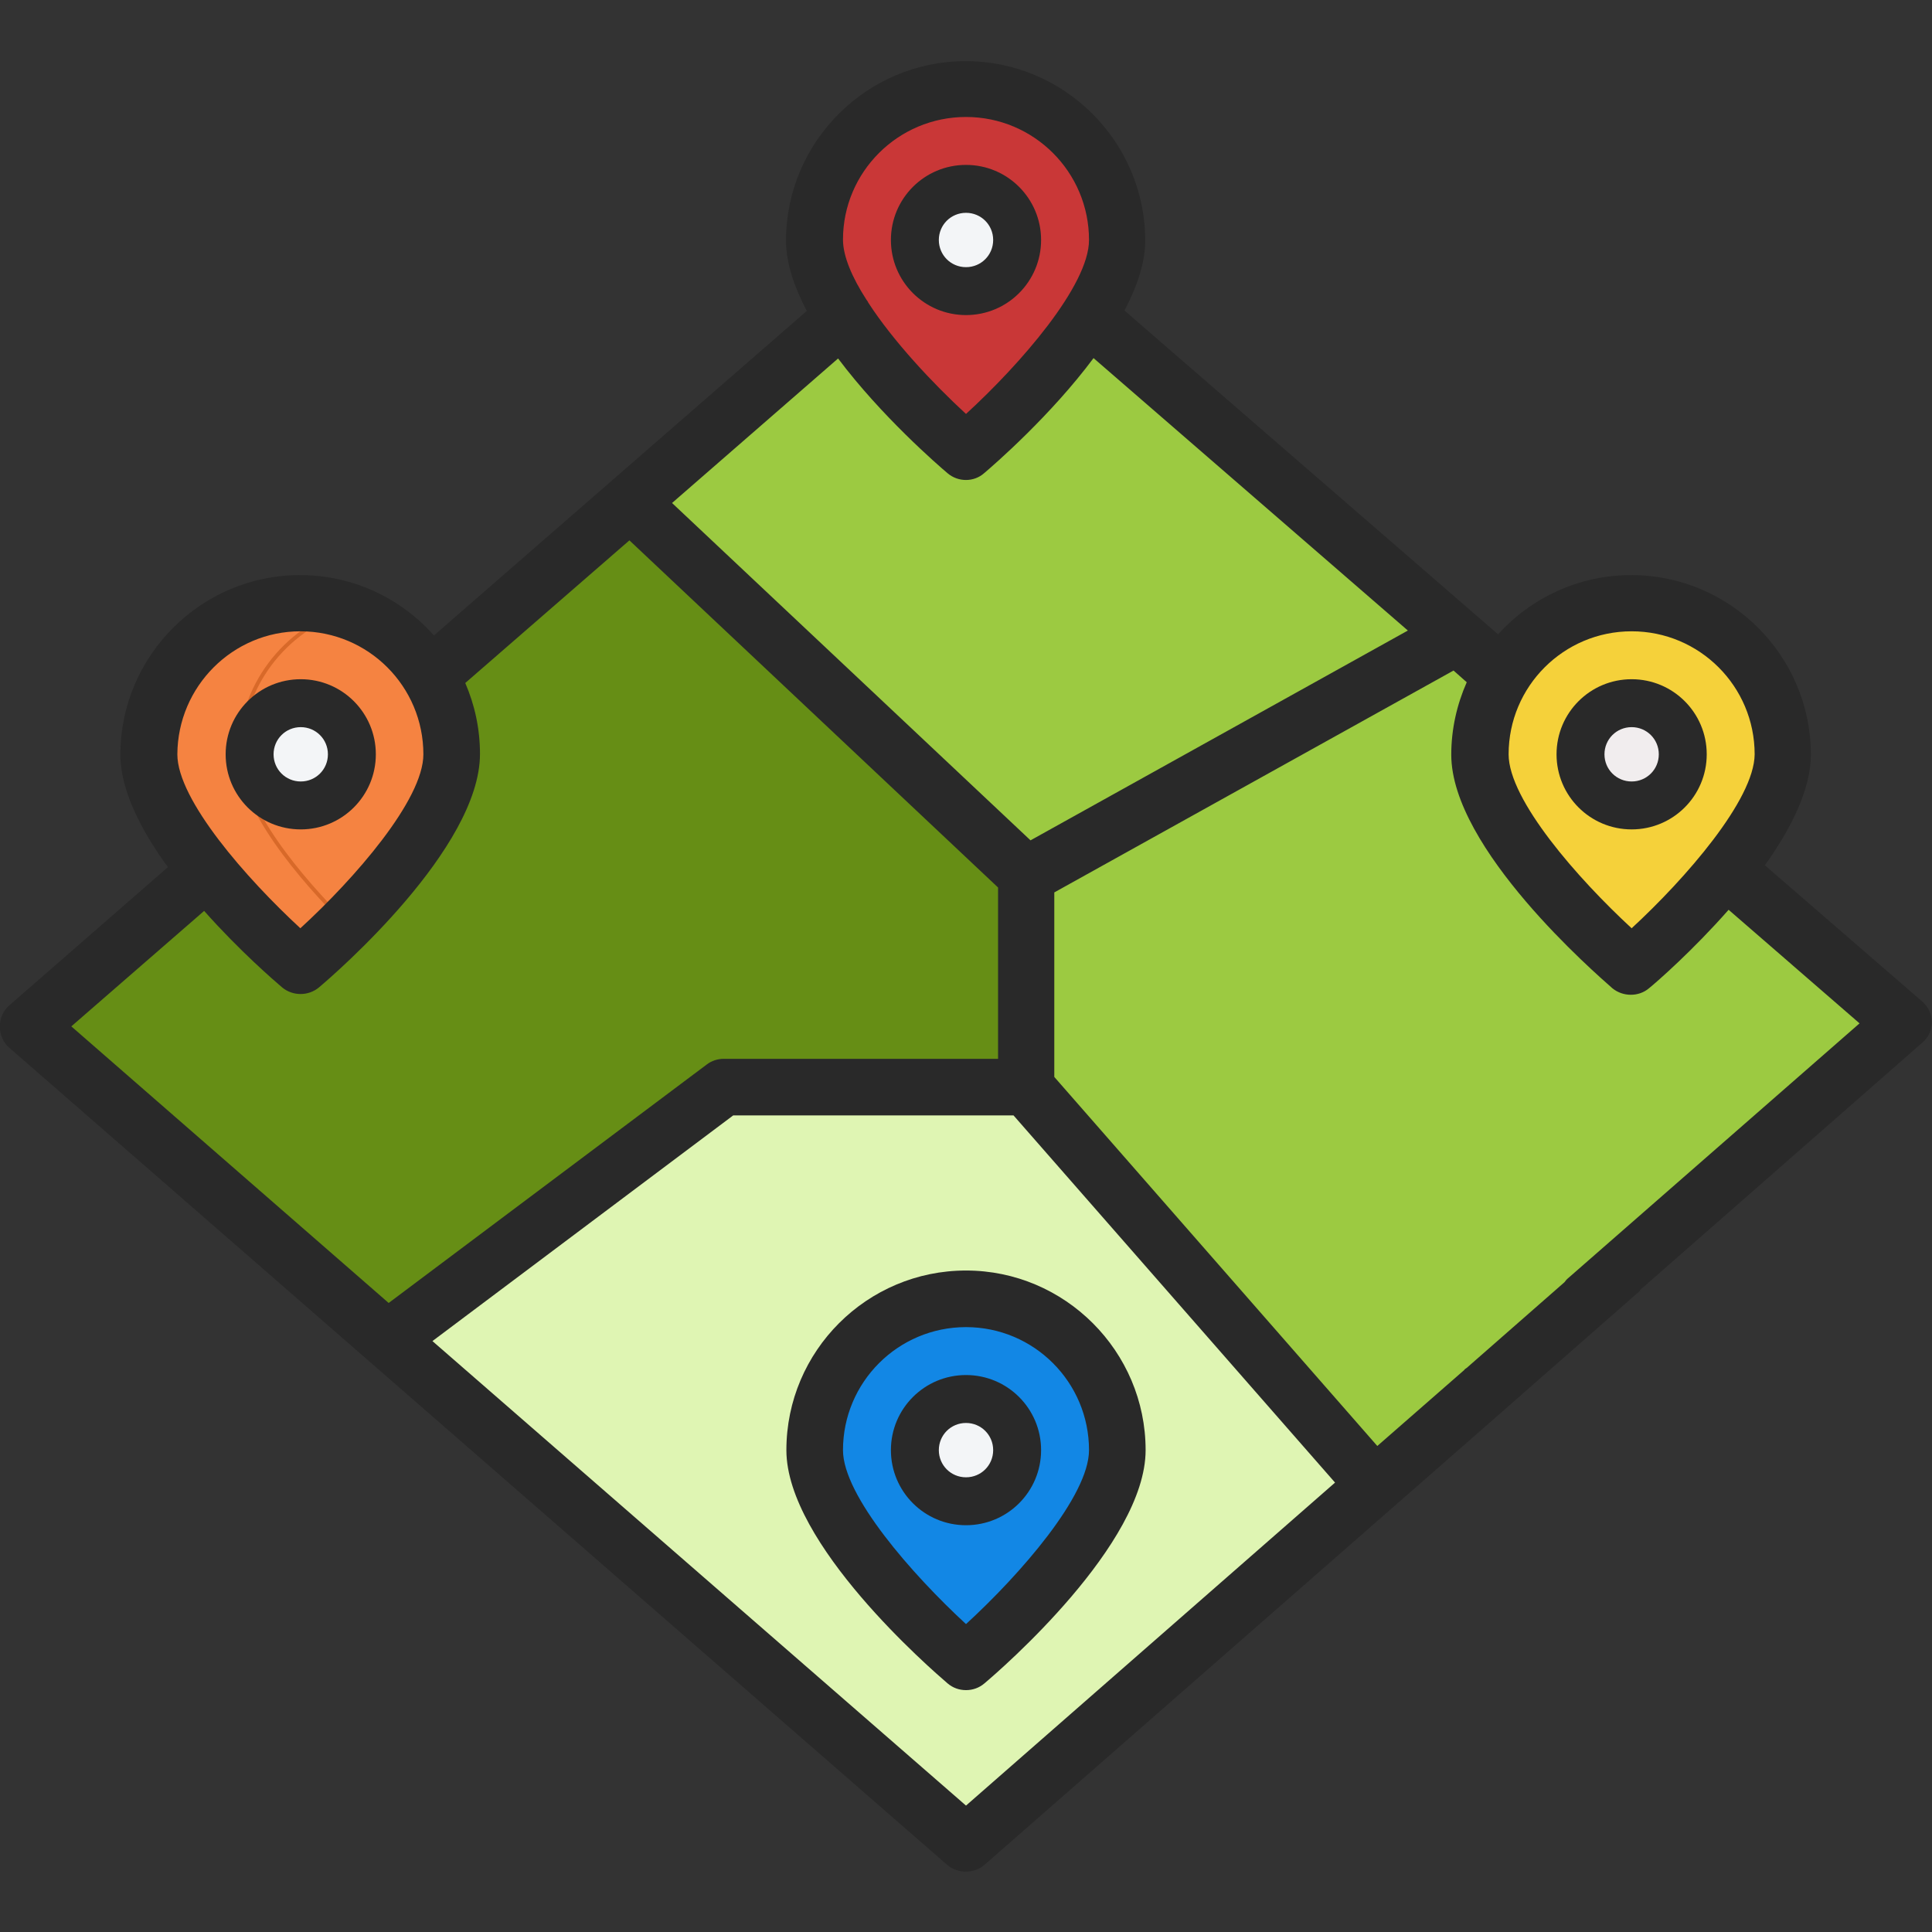
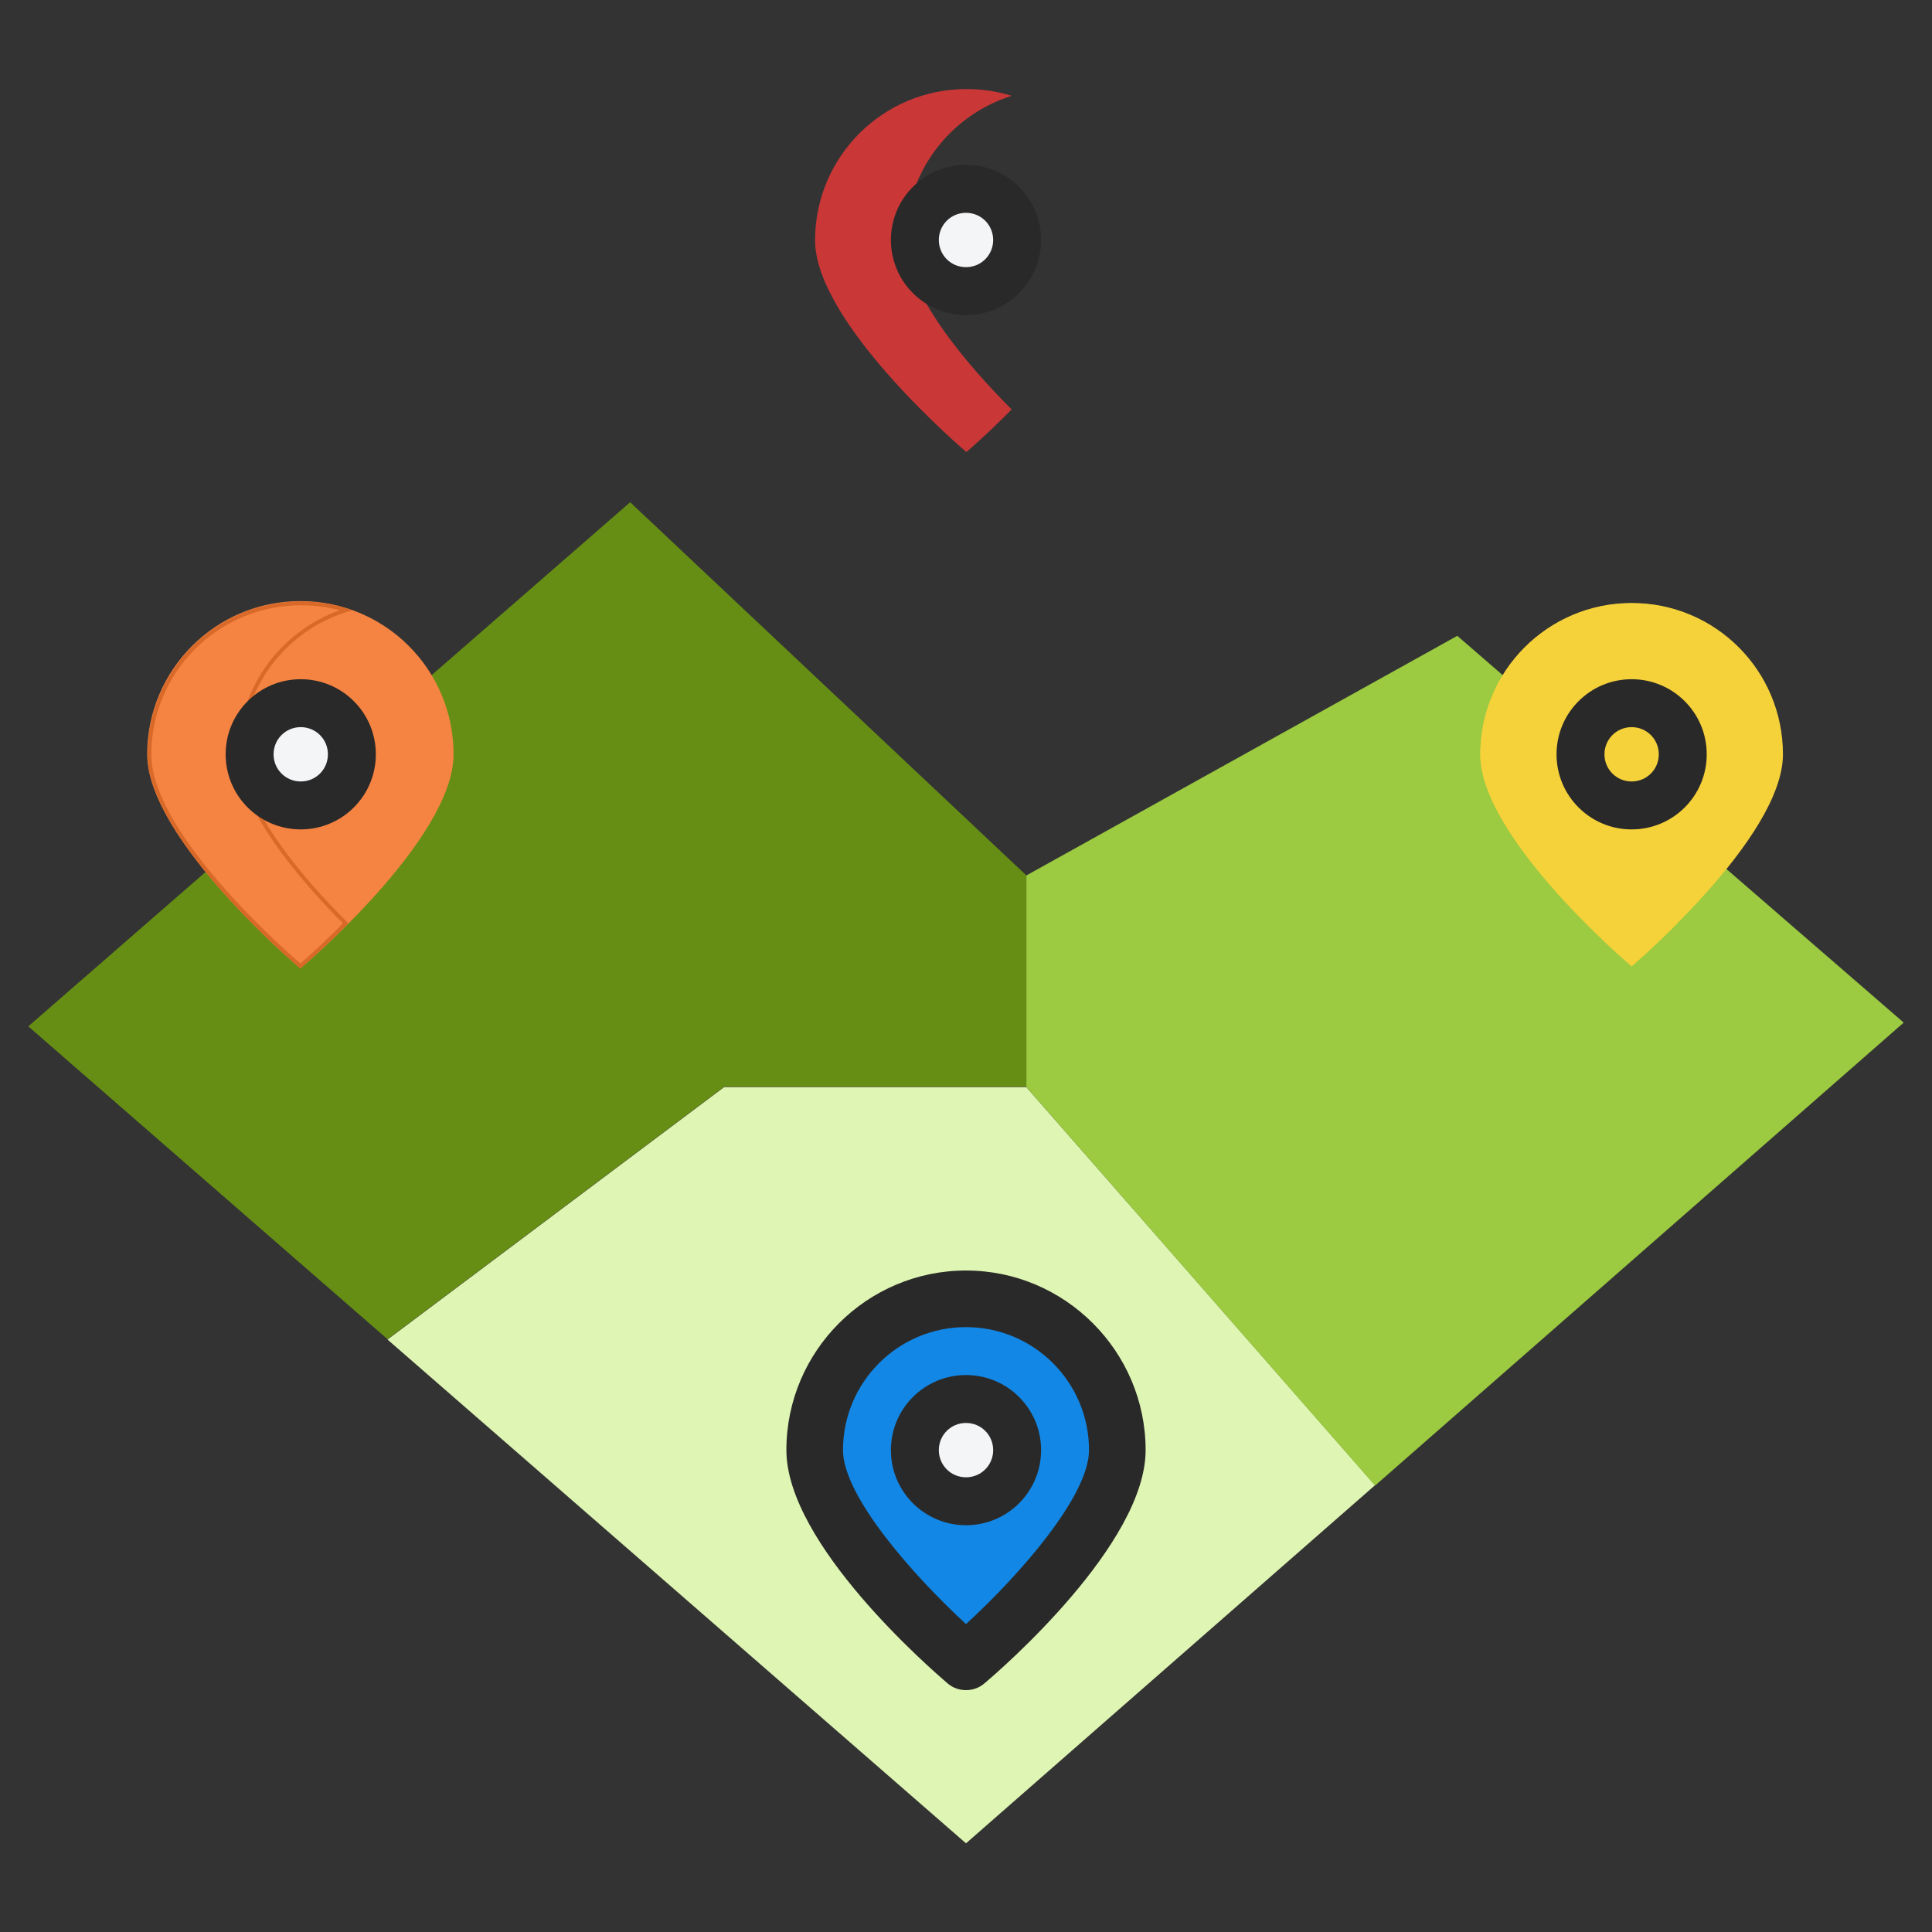
<svg xmlns="http://www.w3.org/2000/svg" version="1.1" id="Layer_1" x="0px" y="0px" viewBox="0 0 512 512" style="enable-background:new 0 0 512 512;" xml:space="preserve">
  <rect x="0" y="0" width="512" height="512" fill="#333333" stroke="none" />
  <style type="text/css">
	.st0{fill:#9CCA41;}
	.st1{fill:#668E15;}
	.st2{fill:#DFF5B3;}
	.st3{fill:#C93737;}
	.st4{fill:#F3F5F7;}
	.st5{fill:#F5D13A;}
	.st6{fill:#F1EDEE;}
	.st7{fill:#1287E5;}
	.st8{fill:#F58341;stroke:#F58341;stroke-miterlimit:10;}
	.st9{fill:#F58341;stroke:#D86929;stroke-miterlimit:10;}
	.st10{fill:#F3F5F7;stroke:#F3F5F7;stroke-miterlimit:10;}
	.st11{fill:#292929;}
</style>
-   <path class="st0" d="M386.2,168.5L256,55.6l-89,77.5L272,232L386.2,168.5z" />
  <path class="st1" d="M272,288.1V232l-105-98.9L7.5,272l95.2,82.9l89.2-66.9H272V288.1z" />
  <path class="st2" d="M191.9,288.1L102.7,355L256,488.5l108.4-94.9L272,288.1H191.9z" />
  <path class="st0" d="M386.2,168.5L272,232v56.1l92.4,105.6L504.5,271L386.2,168.5z" />
-   <path class="st3" d="M215.9,63.6c0-22.1,17.9-40.1,40.1-40.1s40.1,17.9,40.1,40.1c0,22.1-40.1,56.1-40.1,56.1S215.9,85.7,215.9,63.6  z" />
  <path class="st3" d="M240,63.6c0-17.9,11.8-33.1,28.1-38.2c-3.8-1.2-7.8-1.8-12-1.8C234,23.6,216,41.5,216,63.7  c0,22.1,40.1,56.1,40.1,56.1s5.3-4.5,12-11.3C256.2,96.6,240,77.7,240,63.6z" />
  <path class="st4" d="M272,63.6c0,8.9-7.2,16-16,16s-16-7.2-16-16s7.2-16,16-16C264.8,47.6,272,54.7,272,63.6z" />
  <path class="st5" d="M392.3,199.9c0-22.1,17.9-40.1,40.1-40.1s40.1,17.9,40.1,40.1S432.4,256,432.4,256S392.3,222,392.3,199.9z" />
  <path class="st5" d="M416.3,199.9c0-17.9,11.8-33.1,28.1-38.2c-3.8-1.2-7.8-1.8-12-1.8c-22.1,0-40.1,17.9-40.1,40.1  s40.1,56.1,40.1,56.1s5.3-4.5,12-11.3C432.6,232.9,416.3,214,416.3,199.9z" />
-   <path class="st6" d="M448.4,199.9c0,8.9-7.2,16-16,16s-16-7.2-16-16s7.2-16,16-16S448.4,191,448.4,199.9z" />
  <path class="st7" d="M215.9,384.3c0-22.1,17.9-40.1,40.1-40.1s40.1,17.9,40.1,40.1c0,22.1-40.1,56.1-40.1,56.1  S215.9,406.4,215.9,384.3z" />
  <path class="st7" d="M240,384.3c0-17.9,11.8-33.1,28.1-38.2c-3.8-1.2-7.8-1.8-12-1.8c-22.1,0-40.1,17.9-40.1,40.1  c0,22.1,40.1,56.1,40.1,56.1s5.3-4.5,12-11.3C256.2,417.3,240,398.4,240,384.3z" />
  <path class="st4" d="M272,384.3c0,8.9-7.2,16-16,16s-16-7.2-16-16c0-8.9,7.2-16,16-16C264.8,368.3,272,375.4,272,384.3z" />
  <path class="st8" d="M39.5,199.9c0-22.1,17.9-40.1,40.1-40.1s40.1,17.9,40.1,40.1S79.6,256,79.6,256S39.5,222,39.5,199.9z" />
  <path class="st9" d="M63.6,199.9c0-17.9,11.8-33.1,28.1-38.2c-3.8-1.2-7.8-1.8-12-1.8c-22.1,0-40.1,17.9-40.1,40.1s40,56,40,56  s5.3-4.5,12-11.3C79.8,232.9,63.6,214,63.6,199.9z" />
  <path class="st10" d="M95.7,199.9c0,8.9-7.2,16-16,16s-16-7.2-16-16s7.2-16,16-16S95.7,191,95.7,199.9z" />
  <g>
    <path class="st11" d="M208.4,384.3c0,24.9,38.4,58.1,42.7,61.8c1.4,1.2,3.1,1.8,4.9,1.8c1.8,0,3.5-0.6,4.9-1.8   c4.4-3.7,42.7-36.9,42.7-61.8c0-26.2-21.4-47.6-47.6-47.6S208.4,358,208.4,384.3z M288.6,384.3c0,12.1-18.3,33-32.6,46.1   c-14.2-13.1-32.6-34-32.6-46.1c0-18,14.6-32.6,32.6-32.6C274,351.7,288.6,366.3,288.6,384.3z" />
    <path class="st11" d="M99.6,199.9c0-11-8.9-19.9-19.9-19.9s-19.9,8.9-19.9,19.9s8.9,19.9,19.9,19.9S99.6,210.9,99.6,199.9z    M72.5,199.9c0-4,3.2-7.2,7.2-7.2s7.2,3.2,7.2,7.2s-3.2,7.2-7.2,7.2S72.5,203.9,72.5,199.9z" />
    <path class="st11" d="M275.9,63.6c0-11-8.9-19.9-19.9-19.9s-19.9,8.9-19.9,19.9S245,83.5,256,83.5S275.9,74.6,275.9,63.6z    M248.8,63.6c0-4,3.2-7.2,7.2-7.2s7.2,3.2,7.2,7.2s-3.2,7.2-7.2,7.2C252,70.8,248.8,67.6,248.8,63.6z" />
-     <path class="st11" d="M452.3,199.9c0-11-8.9-19.9-19.9-19.9s-19.9,8.9-19.9,19.9s8.9,19.9,19.9,19.9S452.3,210.9,452.3,199.9z    M425.2,199.9c0-4,3.2-7.2,7.2-7.2s7.2,3.2,7.2,7.2s-3.2,7.2-7.2,7.2S425.2,203.9,425.2,199.9z" />
+     <path class="st11" d="M452.3,199.9c0-11-8.9-19.9-19.9-19.9s-19.9,8.9-19.9,19.9s8.9,19.9,19.9,19.9S452.3,210.9,452.3,199.9M425.2,199.9c0-4,3.2-7.2,7.2-7.2s7.2,3.2,7.2,7.2s-3.2,7.2-7.2,7.2S425.2,203.9,425.2,199.9z" />
    <path class="st11" d="M275.9,384.3c0-11-8.9-19.9-19.9-19.9s-19.9,8.9-19.9,19.9s8.9,19.9,19.9,19.9S275.9,395.3,275.9,384.3z    M248.8,384.3c0-4,3.2-7.2,7.2-7.2s7.2,3.2,7.2,7.2s-3.2,7.2-7.2,7.2S248.8,388.3,248.8,384.3z" />
-     <path class="st11" d="M509.4,265.4l-41.7-36.1c6.9-9.6,12.2-20.1,12.2-29.3c0-26.2-21.4-47.6-47.6-47.6c-14,0-26.6,6.1-35.3,15.7   l-99-85.8c3.3-6.3,5.5-12.7,5.5-18.5c0-26.2-21.4-47.6-47.6-47.6s-47.6,21.4-47.6,47.6c0,5.9,2.2,12.3,5.5,18.6l-98.8,86   c-8.7-9.8-21.4-16-35.5-16c-26.2,0-47.6,21.4-47.6,47.6c0,9.4,5.5,20.1,12.6,29.8l-42,36.6c-3.4,2.9-3.4,8.4,0,11.3L251,494.2   c2.8,2.4,7.1,2.4,9.9,0l132.3-115.8l0,0l41.5-36.4l-0.1-0.1l74.5-65.3C512.9,273.7,512.8,268.3,509.4,265.4z M432.4,167.3   c18,0,32.6,14.6,32.6,32.6c-0.1,12.1-18.4,33-32.6,46.1c-14.2-13.1-32.6-34-32.6-46.1C399.8,181.9,414.4,167.3,432.4,167.3z    M256,31c18,0,32.6,14.6,32.6,32.6c0,12.1-18.3,33-32.6,46.1c-8.8-8.1-19.3-19.3-25.9-29.5c-0.1-0.3-0.3-0.5-0.5-0.8   c-3.8-5.9-6.2-11.5-6.2-15.9C223.4,45.6,238,31,256,31z M222.1,95c11.5,15.3,26.4,28.2,29,30.4c2.8,2.4,7,2.4,9.7,0   c2.6-2.2,17.6-15.2,29-30.5l83.3,72.2l-100,55.6l-95-89.4L222.1,95z M79.6,167.3c18,0,32.6,14.6,32.6,32.6   c0,12.1-18.3,33-32.6,46.1C65.4,232.9,47,212,47,199.9C47.1,181.9,61.7,167.3,79.6,167.3z M18.9,272l35.2-30.6   c9.4,10.6,18.7,18.6,20.7,20.3c2.8,2.3,6.9,2.3,9.7,0c4.4-3.7,42.7-36.9,42.7-61.9c0-6.7-1.4-13-3.9-18.8l43.5-37.8l97.7,92v45.4   h-72.7c-1.6,0-3.2,0.5-4.5,1.5L103,345.3L18.9,272z M256,478.5L114.6,355.4l79.7-59.8h74.3l85.2,97.3L256,478.5z M415.6,338.7   c-0.4,0.3-0.7,0.7-1,1.1l-25.9,22.7c-0.3,0.2-0.5,0.3-0.7,0.6l-23,20.1l-85.6-97.8v-48.9l105.8-58.8l3.5,3.1   c-2.6,5.9-4.1,12.4-4.1,19.2c0,24.9,38.4,58.1,42.7,61.9c2.8,2.3,7,2.3,9.7,0c2.1-1.7,11.6-10,21.1-20.8l34.7,30.1L415.6,338.7z" />
  </g>
</svg>